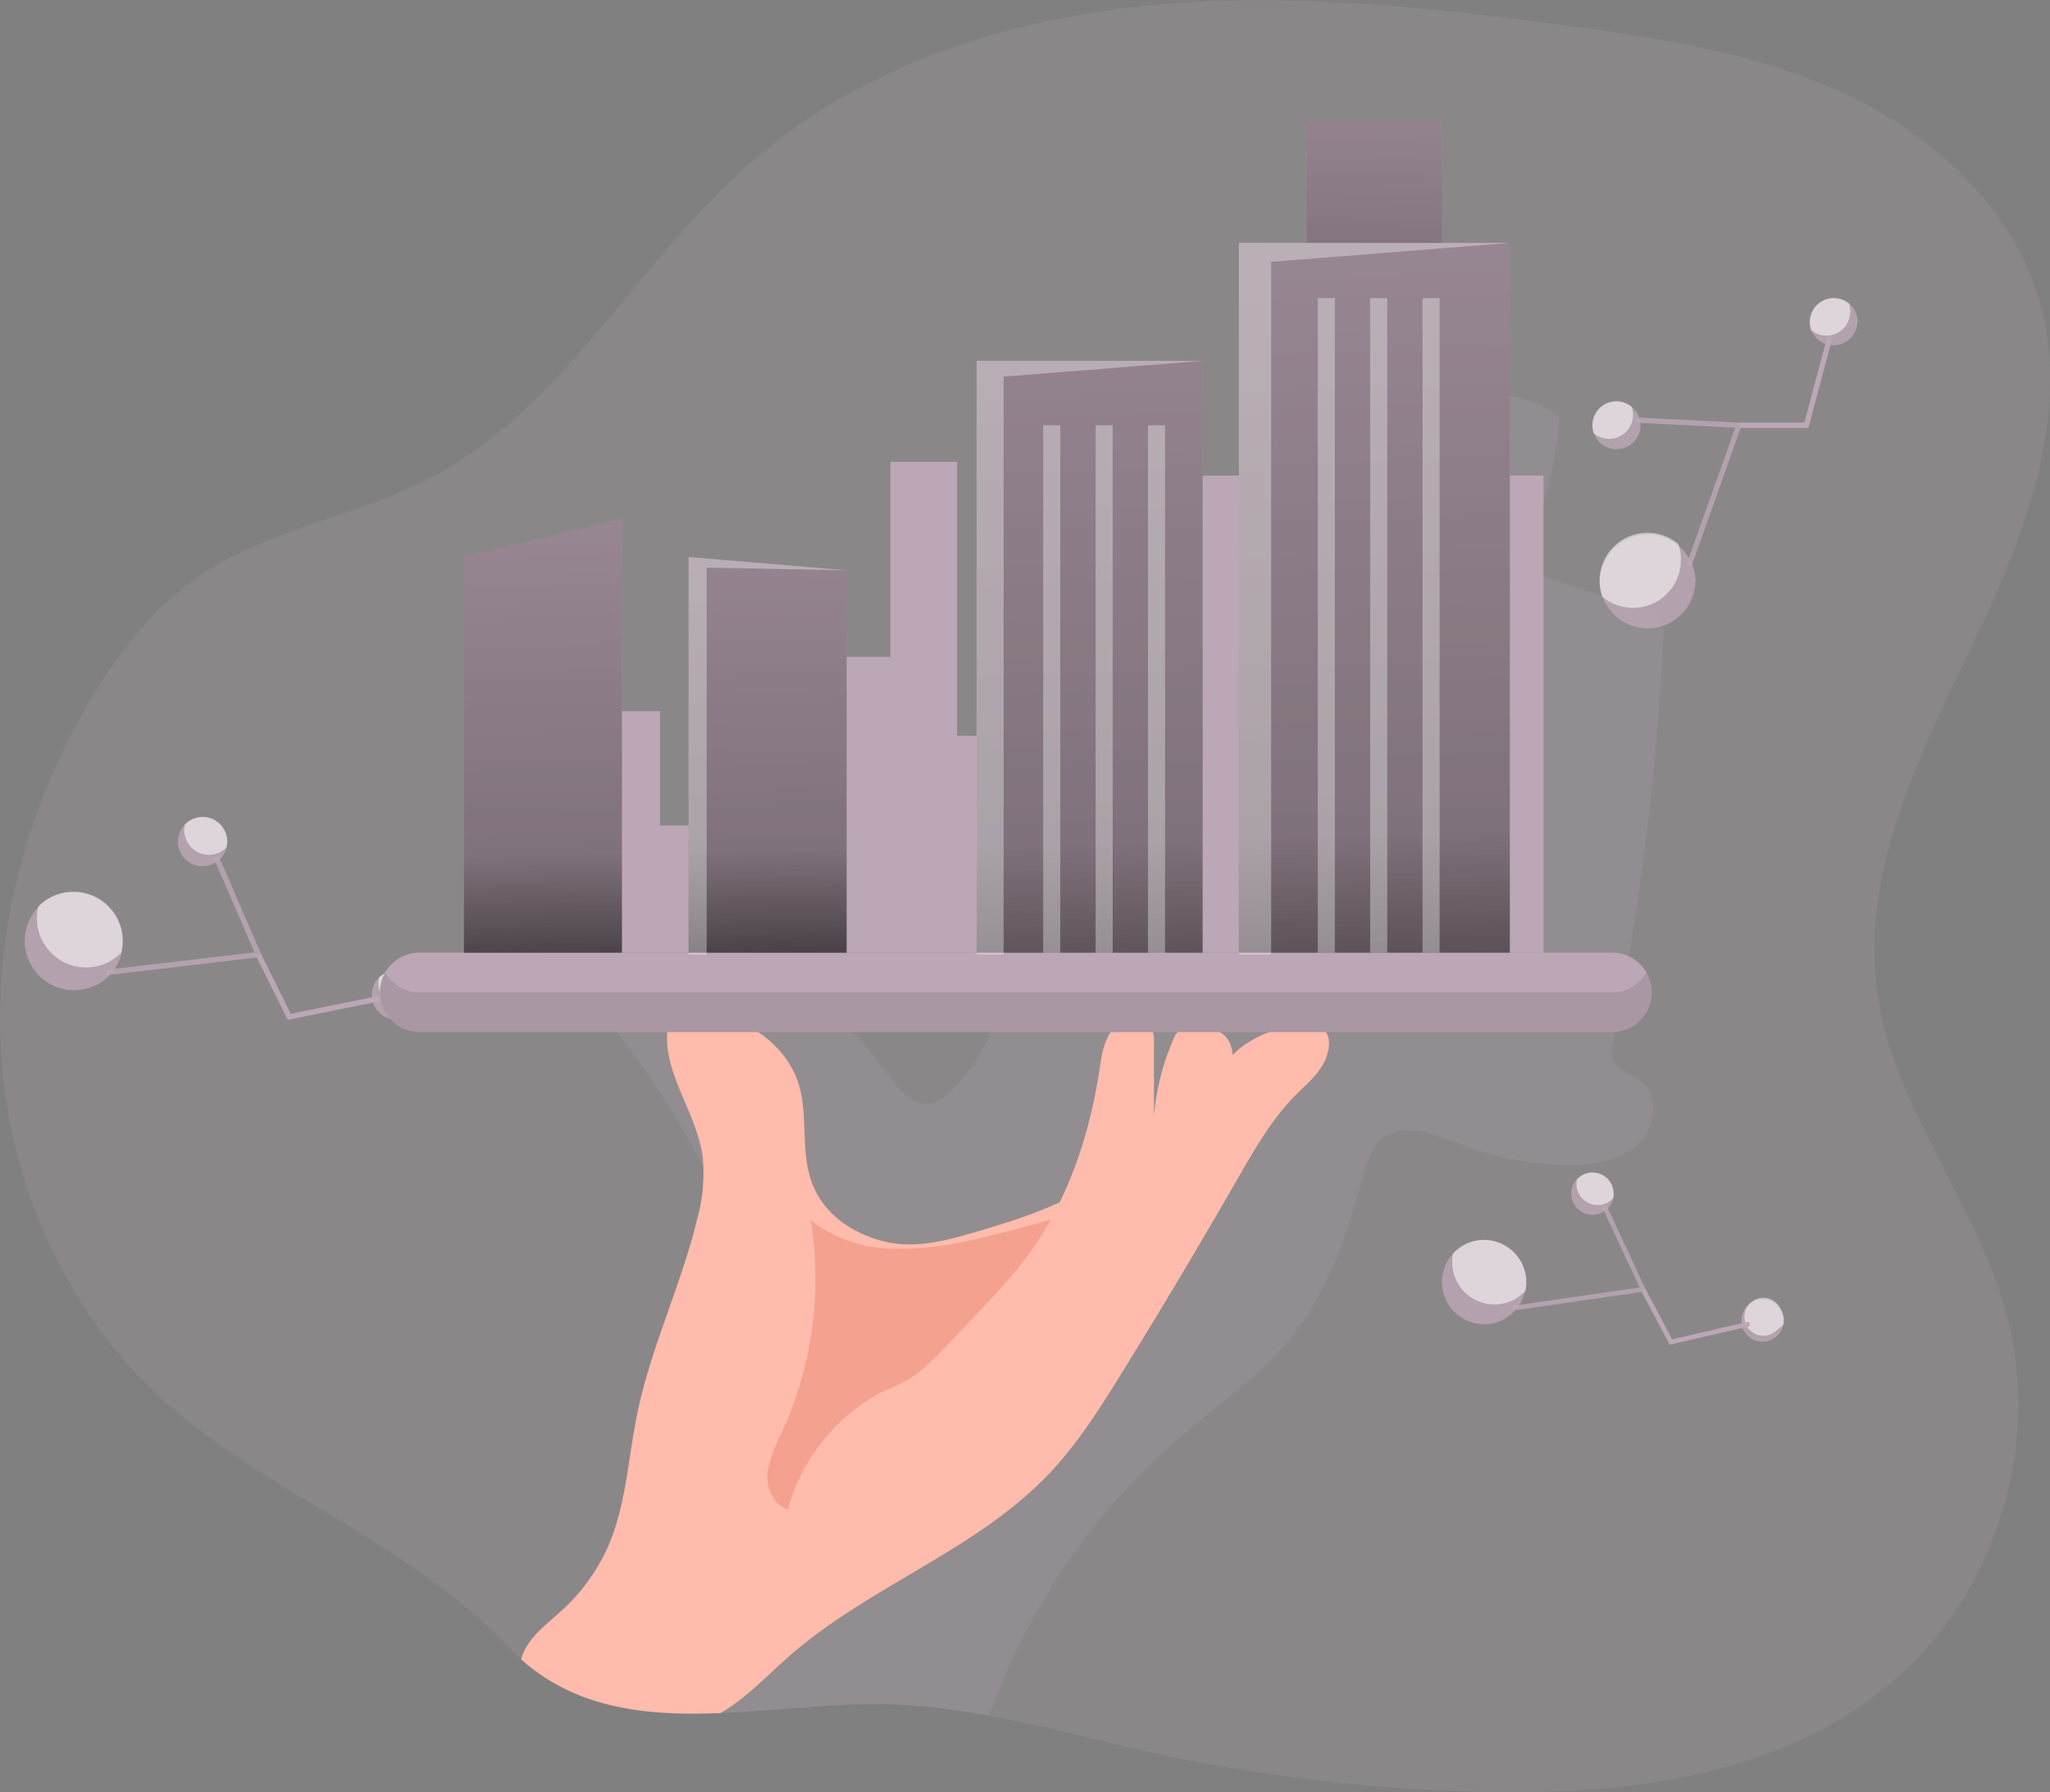
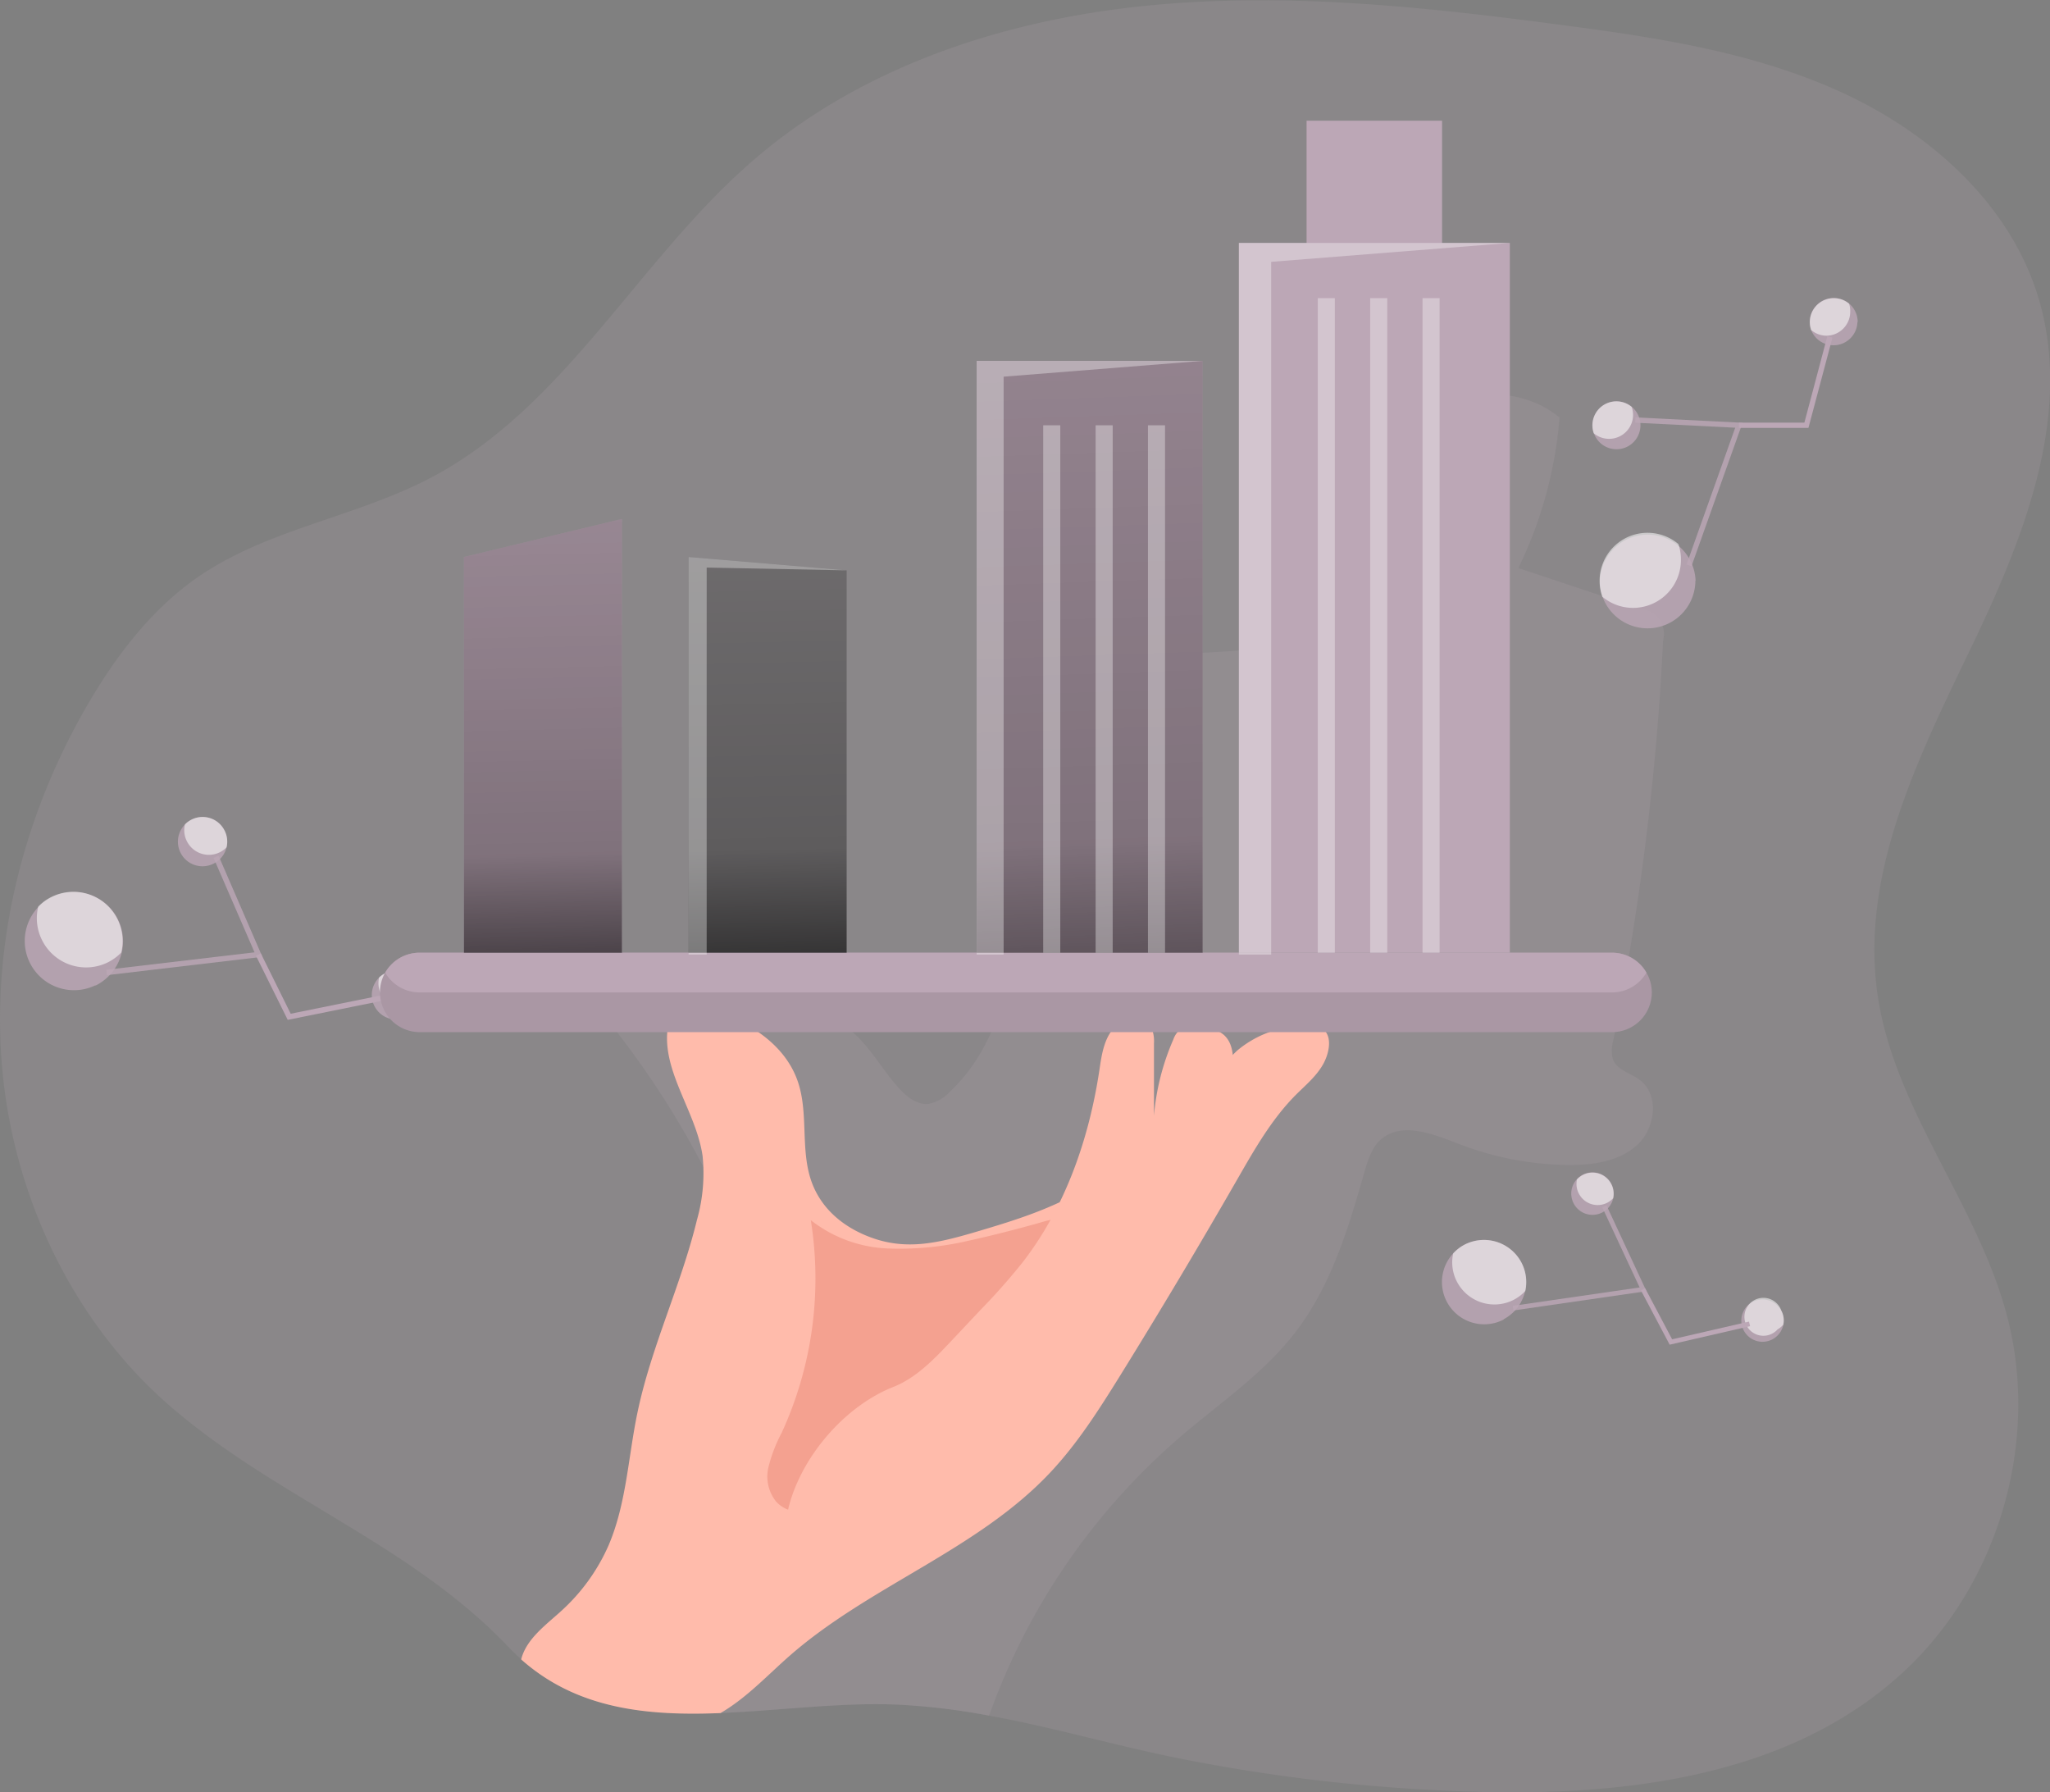
<svg xmlns="http://www.w3.org/2000/svg" xmlns:xlink="http://www.w3.org/1999/xlink" id="Layer_1" data-name="Layer 1" viewBox="0 0 324.26 283.46">
  <rect x="0" y="0" width="324.26" height="283.46" fill="#808080" stroke="none" />
  <defs>
    <linearGradient id="linear-gradient" x1="217" y1="67.91" x2="218.81" y2="-30.26" gradientUnits="userSpaceOnUse">
      <stop offset="0.01" />
      <stop offset="0.13" stop-opacity="0.69" />
      <stop offset="0.25" stop-opacity="0.32" />
      <stop offset="1" stop-opacity="0" />
    </linearGradient>
    <linearGradient id="linear-gradient-2" x1="87.31" y1="179.34" x2="83.29" y2="2.26" xlink:href="#linear-gradient" />
    <linearGradient id="linear-gradient-3" x1="122.74" y1="178.54" x2="118.72" y2="1.46" xlink:href="#linear-gradient" />
    <linearGradient id="linear-gradient-4" x1="176.07" y1="212.06" x2="165.23" y2="-104.15" xlink:href="#linear-gradient" />
    <linearGradient id="linear-gradient-5" x1="221.36" y1="210.51" x2="210.52" y2="-105.7" xlink:href="#linear-gradient" />
  </defs>
  <title>9</title>
  <path d="M354.89,222.55c5.45,20.1-1.24,43-16.64,57-19.26,17.53-47.79,19.8-73.81,18.36a273.81,273.81,0,0,1-41.93-5.32c-9.56-2-19-4.72-28.62-6.46a106.73,106.73,0,0,0-13.81-1.7c-9.24-.48-19.08.92-28.58,1.29-1.79.07-3.56.11-5.31.08-9.64-.1-18.71-1.88-26.21-8.56-.67-.59-1.35-1.24-2-1.92C102.49,259,81.26,251.75,64.47,237.23c-15.37-13.29-24.71-33-26.58-53.19s3.48-40.85,13.81-58.34c4.47-7.58,10-14.73,17.24-19.71,11-7.55,24.93-9.42,36.74-15.64C127,79.15,138.6,55.65,156.85,40c16.9-14.55,39.08-21.89,61.27-24.21s44.55.06,66.66,3c15.21,2,30.65,4.37,44.55,10.86S355.64,47.36,360,62.07c5.46,18.45-2.43,38-10.77,55.32s-17.54,35.83-14.7,54.86C337.17,190.21,350.14,205,354.89,222.55Z" transform="translate(-37.52 -14.81)" fill="#bca7b6" opacity="0.18" style="isolation:isolate" />
  <path d="M292.67,179.51a5.08,5.08,0,0,0,0,2.89c.67,1.67,2.77,2.12,4.21,3.19,3.17,2.35,2.5,7.69-.43,10.33s-7.18,3.19-11.12,3.13a49.36,49.36,0,0,1-17.11-3.35c-4.07-1.59-9.13-3.56-12.35-.62-1.44,1.32-2,3.3-2.56,5.18-2.52,8.87-5.27,17.93-10.89,25.24-5,6.52-12,11.21-18.22,16.56a104.38,104.38,0,0,0-30,43.44c-.07.2-.16.41-.26.63a106.73,106.73,0,0,0-13.81-1.7c-9.24-.48-19.08.92-28.58,1.29-1.79.07-3.56.11-5.31.08.09-.39.19-.78.29-1.16q5-19.8,10.09-39.61c1.38-5.44,2.78-11,2.45-16.57a45.67,45.67,0,0,0-3.25-13.26,140.57,140.57,0,0,0-22.84-39.84l27.51-.31c3.26,0,6.67,0,9.57,1.43,4.38,2.22,6.54,7.16,9.92,10.71,1.15,1.21,2.65,2.33,4.32,2.21a6,6,0,0,0,3.39-1.86c8.32-7.75,10.37-20,11-31.38s.35-23.27,5.59-33.36a8.63,8.63,0,0,1,3.5-4,10,10,0,0,1,4.79-.62A197,197,0,0,0,240.71,117c2.55-.29,5.27-.7,7.19-2.4,1.66-1.46,2.46-3.64,3.16-5.73,1.43-4.24,2.71-8.54,3.84-12.87,1-4,2-8.15,4.3-11.59,5.27-7.89,17.71-9.66,25-3.56a66.5,66.5,0,0,1-6.51,23.8l19.55,6.52a3.9,3.9,0,0,1,3.34,4.91A423.18,423.18,0,0,1,292.67,179.51Z" transform="translate(-37.52 -14.81)" fill="#bca7b6" opacity="0.18" style="isolation:isolate" />
-   <polygon points="96.57 112.48 104.4 112.48 104.4 130.55 121.42 130.55 121.42 103.87 140.84 103.87 140.84 73.03 151.38 73.03 151.38 116.37 162.13 116.37 162.13 75.22 244.14 75.22 244.14 150.67 85.88 150.67 96.57 112.48" fill="#bca7b6" />
  <rect x="206.67" y="19.09" width="21.43" height="56.13" fill="#bca7b6" />
-   <rect x="206.67" y="19.09" width="21.43" height="56.13" fill="url(#linear-gradient)" />
  <path d="M305.69,106.66A7.57,7.57,0,0,1,291,109.18a7.49,7.49,0,0,1-.43-2.52,7.58,7.58,0,0,1,15.15,0Z" transform="translate(-37.52 -14.81)" fill="#bca7b6" opacity="0.82" style="isolation:isolate" />
  <path d="M303.4,103.38a7.57,7.57,0,0,1-12.43,5.8,7.49,7.49,0,0,1-.43-2.52A7.58,7.58,0,0,1,303,100.85,7.55,7.55,0,0,1,303.4,103.38Z" transform="translate(-37.52 -14.81)" fill="#fff" opacity="0.55" style="isolation:isolate" />
  <path d="M297,82.07a3.79,3.79,0,1,1-1.36-2.91A3.79,3.79,0,0,1,297,82.07Z" transform="translate(-37.52 -14.81)" fill="#bca7b6" opacity="0.82" style="isolation:isolate" />
  <path d="M295.83,80.42a3.79,3.79,0,0,1-6.22,2.91,3.79,3.79,0,0,1,6-4.17A3.79,3.79,0,0,1,295.83,80.42Z" transform="translate(-37.52 -14.81)" fill="#fff" opacity="0.55" style="isolation:isolate" />
  <path d="M331.32,65.75A3.79,3.79,0,0,1,324,67a3.79,3.79,0,1,1,7.36-1.26Z" transform="translate(-37.52 -14.81)" fill="#bca7b6" opacity="0.82" style="isolation:isolate" />
  <path d="M330.18,64.11a3.79,3.79,0,0,1-3.79,3.79A3.74,3.74,0,0,1,324,67a3.79,3.79,0,0,1,6-4.16A3.75,3.75,0,0,1,330.18,64.11Z" transform="translate(-37.52 -14.81)" fill="#fff" opacity="0.55" style="isolation:isolate" />
  <g opacity="0.82" style="isolation:isolate">
    <polygon points="267.55 89.55 266.77 89.27 274.47 67.64 258.65 66.85 258.69 66.01 275.63 66.86 267.55 89.55" fill="#bca7b6" />
  </g>
  <polygon points="286.05 67.67 275.05 67.67 275.05 66.84 285.41 66.84 289.04 53.17 289.85 53.39 286.05 67.67" fill="#bca7b6" />
  <path d="M275.37,223.49a6.68,6.68,0,0,1-8-10.45,6.58,6.58,0,0,1,1.78-1.38,6.7,6.7,0,0,1,9,2.79,6.68,6.68,0,0,1-2.79,9Z" transform="translate(-37.52 -14.81)" fill="#bca7b6" opacity="0.82" style="isolation:isolate" />
  <path d="M277,220.35a6.68,6.68,0,0,1-9-2.79,6.59,6.59,0,0,1-.62-4.52,6.58,6.58,0,0,1,1.78-1.38,6.7,6.7,0,0,1,9,2.79,6.61,6.61,0,0,1,.63,4.52A6.63,6.63,0,0,1,277,220.35Z" transform="translate(-37.52 -14.81)" fill="#fff" opacity="0.55" style="isolation:isolate" />
  <path d="M291,206.54a3.36,3.36,0,1,1,1.7-2.26A3.35,3.35,0,0,1,291,206.54Z" transform="translate(-37.52 -14.81)" fill="#bca7b6" opacity="0.82" style="isolation:isolate" />
  <path d="M291.79,205a3.34,3.34,0,0,1-4.52-1.4,3.27,3.27,0,0,1-.31-2.26,3.33,3.33,0,0,1,5.41.71,3.33,3.33,0,0,1,.31,2.26A3.59,3.59,0,0,1,291.79,205Z" transform="translate(-37.52 -14.81)" fill="#fff" opacity="0.55" style="isolation:isolate" />
  <path d="M317.88,226.62a3.35,3.35,0,1,1,1.39-4.52,3.27,3.27,0,0,1,.32,2.26A3.37,3.37,0,0,1,317.88,226.62Z" transform="translate(-37.52 -14.81)" fill="#bca7b6" opacity="0.82" style="isolation:isolate" />
  <path d="M318.69,225.05a3,3,0,1,1,.58-3,3.27,3.27,0,0,1,.32,2.26A3.47,3.47,0,0,1,318.69,225.05Z" transform="translate(-37.52 -14.81)" fill="#fff" opacity="0.55" style="isolation:isolate" />
  <g opacity="0.82" style="isolation:isolate">
    <polygon points="239.39 207.25 239.29 206.52 259.35 203.61 253.44 190.94 254.11 190.63 260.43 204.2 239.39 207.25" fill="#bca7b6" />
  </g>
  <polygon points="264.1 212.66 259.56 204.08 260.22 203.73 264.49 211.81 276.65 209.01 276.82 209.73 264.1 212.66" fill="#bca7b6" />
  <path d="M52.6,170.64a7.79,7.79,0,0,1-9-12.41,7.39,7.39,0,0,1,2.13-1.55,7.79,7.79,0,1,1,6.9,14Z" transform="translate(-37.52 -14.81)" fill="#bca7b6" opacity="0.82" style="isolation:isolate" />
  <path d="M54.59,167a7.78,7.78,0,0,1-10.43-3.53,7.68,7.68,0,0,1-.59-5.28,7.39,7.39,0,0,1,2.13-1.55,7.79,7.79,0,0,1,11,8.81A7.78,7.78,0,0,1,54.59,167Z" transform="translate(-37.52 -14.81)" fill="#fff" opacity="0.55" style="isolation:isolate" />
-   <path d="M71.29,151.4a3.89,3.89,0,0,1-4.51-6.21,3.75,3.75,0,0,1,1.06-.77,3.88,3.88,0,0,1,5.21,1.76,3.82,3.82,0,0,1,.3,2.64A3.88,3.88,0,0,1,71.29,151.4Z" transform="translate(-37.52 -14.81)" fill="#bca7b6" opacity="0.82" style="isolation:isolate" />
+   <path d="M71.29,151.4a3.89,3.89,0,0,1-4.51-6.21,3.75,3.75,0,0,1,1.06-.77,3.88,3.88,0,0,1,5.21,1.76,3.82,3.82,0,0,1,.3,2.64A3.88,3.88,0,0,1,71.29,151.4" transform="translate(-37.52 -14.81)" fill="#bca7b6" opacity="0.82" style="isolation:isolate" />
  <path d="M72.28,149.6a3.89,3.89,0,0,1-5.21-1.77,3.81,3.81,0,0,1-.29-2.64,3.75,3.75,0,0,1,1.06-.77,3.88,3.88,0,0,1,5.21,1.76,3.82,3.82,0,0,1,.3,2.64A4,4,0,0,1,72.28,149.6Z" transform="translate(-37.52 -14.81)" fill="#fff" opacity="0.55" style="isolation:isolate" />
  <path d="M102,175.61A3.88,3.88,0,1,1,104,173,3.89,3.89,0,0,1,102,175.61Z" transform="translate(-37.52 -14.81)" fill="#bca7b6" opacity="0.82" style="isolation:isolate" />
  <path d="M103,173.81a3.9,3.9,0,0,1-5.51-4.41A3.9,3.9,0,0,1,104,173,3.8,3.8,0,0,1,103,173.81Z" transform="translate(-37.52 -14.81)" fill="#fff" opacity="0.55" style="isolation:isolate" />
  <g opacity="0.82" style="isolation:isolate">
    <polygon points="16.92 154.22 16.82 153.37 40.26 150.61 33.78 135.67 34.57 135.33 41.5 151.32 16.92 154.22" fill="#bca7b6" />
  </g>
  <polygon points="45.51 161.29 40.49 151.16 41.26 150.78 45.98 160.32 60.23 157.43 60.4 158.28 45.51 161.29" fill="#bca7b6" />
  <path d="M246.78,183.16c-1.07,1.89-2.79,3.3-4.32,4.83-3.85,3.88-6.58,8.72-9.3,13.45q-9,15.66-18.51,31c-3.33,5.36-6.74,10.72-11.07,15.31-11.52,12.21-28.46,17.83-41.1,28.87-3.58,3.13-6.89,6.74-11,9.11-11.58.47-22.65-.6-31.52-8.48.8-3.27,4-5.52,6.36-7.69a30.61,30.61,0,0,0,7.47-10.37c2.8-6.57,3.09-13.89,4.54-20.88,2.16-10.45,6.91-20.2,9.43-30.57a27,27,0,0,0,.89-10.14c-1.06-7.31-7-14-5.33-21.19a3.56,3.56,0,0,1,1-1.95c1-.86,2.44-.7,3.7-.41,6.66,1.49,13.45,5.31,15.68,11.76,1.69,4.88.47,10.39,2,15.33,1.42,4.57,5,7.64,9.39,9.3,5.6,2.14,10.57,1,16.23-.64,3.68-1.09,7.37-2.18,10.93-3.61a62.16,62.16,0,0,0,25.3-18.74,46.35,46.35,0,0,1,5.67-6.5,16.79,16.79,0,0,1,9.6-3.87c1.79-.13,3.71-.47,4.58,1.21C248.16,179.71,247.52,181.88,246.78,183.16Z" transform="translate(-37.52 -14.81)" fill="#ffbbab" />
  <path d="M190.84,211a47.77,47.77,0,0,1-13,1.25,21.09,21.09,0,0,1-12.07-4.47,58.41,58.41,0,0,1-4.6,33.61,23.62,23.62,0,0,0-2.1,5.45,6.34,6.34,0,0,0,1.25,5.49c2,2.14,5.43,1.88,8.28,1.22a30.53,30.53,0,0,0,7.4-2.59,43,43,0,0,0,7-4.95,73.54,73.54,0,0,0,7.86-7.1c2.63-2.89,4.77-6.18,7.23-9.21,1.84-2.26,3.85-4.38,5.61-6.7,2-2.67,8.85-11.93,4.81-14.79-2-1.43-5-.48-7.07.13C197.93,209.31,194.41,210.22,190.84,211Z" transform="translate(-37.52 -14.81)" fill="#f4a190" />
  <path d="M229,201.6a86,86,0,0,0,3.47-17.26c.19-2,.21-4.36-1.27-5.77-1.24-1.17-3.12-1.29-4.83-1.34a3.67,3.67,0,0,0-2.16.39,3.44,3.44,0,0,0-1.09,1.57,38,38,0,0,0-3.07,12.07l0-11.47a5.39,5.39,0,0,0-.28-2.12c-.93-2.21-4.39-2.08-6-.35s-2,4.29-2.34,6.65c-1.64,10.92-5.37,21.7-12.12,30.43a99.54,99.54,0,0,1-6.61,7.48L187.88,227c-2.66,2.81-5.43,5.7-9,7.13-7.65,3-14.46,10.87-16.56,18.84-.73,2.79-.86,6.16,1.22,8.16,1.51,1.44,3.76,1.75,5.85,1.74,11.85-.07,22.29-8.07,29.72-17.31,3-3.67,5.6-7.59,8.59-11.24s6.26-6.91,9.11-10.6C222.29,216.59,226.33,210.2,229,201.6Z" transform="translate(-37.52 -14.81)" fill="#ffbbab" />
  <path d="M298.79,171.76a6.28,6.28,0,0,1-6.28,6.28H103.89a6.29,6.29,0,0,1-5.44-9.41,6.06,6.06,0,0,1,1-1.31,6.26,6.26,0,0,1,4.44-1.84H292.51a6.26,6.26,0,0,1,5.43,3.15A6.17,6.17,0,0,1,298.79,171.76Z" transform="translate(-37.52 -14.81)" fill="#bca7b6" />
  <path d="M298.79,171.76a6.28,6.28,0,0,1-6.28,6.28H103.89a6.29,6.29,0,0,1-5.44-9.41,6.06,6.06,0,0,1,1-1.31,6.26,6.26,0,0,1,4.44-1.84H292.51a6.26,6.26,0,0,1,5.43,3.15A6.17,6.17,0,0,1,298.79,171.76Z" transform="translate(-37.52 -14.81)" fill="#020202" opacity="0.1" />
  <path d="M297.94,168.63a6.27,6.27,0,0,1-5.43,3.13H103.89a6.29,6.29,0,0,1-5.44-3.13,6.06,6.06,0,0,1,1-1.31,6.26,6.26,0,0,1,4.44-1.84H292.51A6.26,6.26,0,0,1,297.94,168.63Z" transform="translate(-37.52 -14.81)" fill="#bca7b6" />
  <polygon points="73.38 150.67 73.38 88.09 98.38 82.07 98.38 150.67 73.38 150.67" fill="#bca7b6" />
-   <polygon points="108.92 150.67 108.92 88.09 133.92 90.2 133.92 150.67 108.92 150.67" fill="#bca7b6" />
  <polygon points="73.38 150.67 73.38 88.09 98.38 82.07 98.38 150.67 73.38 150.67" fill="url(#linear-gradient-2)" />
  <polygon points="108.92 150.67 108.92 88.09 133.92 90.2 133.92 150.67 108.92 150.67" fill="url(#linear-gradient-3)" />
  <rect x="154.49" y="57.07" width="35.74" height="93.6" fill="#bca7b6" />
  <rect x="195.96" y="38.42" width="42.86" height="112.25" fill="#bca7b6" />
  <rect x="154.49" y="57.07" width="35.74" height="93.6" fill="url(#linear-gradient-4)" />
-   <rect x="195.96" y="38.42" width="42.86" height="112.25" fill="url(#linear-gradient-5)" />
  <polygon points="238.81 38.42 201.07 41.41 201.07 150.97 195.96 150.97 195.96 38.42 238.81 38.42" fill="#fff" opacity="0.34" />
  <polygon points="190.24 57.07 158.75 59.57 158.75 150.97 154.48 150.97 154.48 57.07 190.24 57.07" fill="#fff" opacity="0.34" />
  <polygon points="133.92 90.2 111.78 89.76 111.78 150.97 108.92 150.97 108.92 88.09 133.92 90.2" fill="#fff" opacity="0.34" />
  <rect x="165.01" y="67.26" width="2.7" height="83.42" fill="#fff" opacity="0.34" />
  <rect x="173.3" y="67.26" width="2.7" height="83.42" fill="#fff" opacity="0.34" />
  <rect x="181.58" y="67.26" width="2.7" height="83.42" fill="#fff" opacity="0.34" />
  <rect x="208.44" y="47.15" width="2.7" height="103.52" fill="#fff" opacity="0.34" />
  <rect x="216.73" y="47.15" width="2.7" height="103.52" fill="#fff" opacity="0.34" />
  <rect x="225.01" y="47.15" width="2.7" height="103.52" fill="#fff" opacity="0.34" />
</svg>